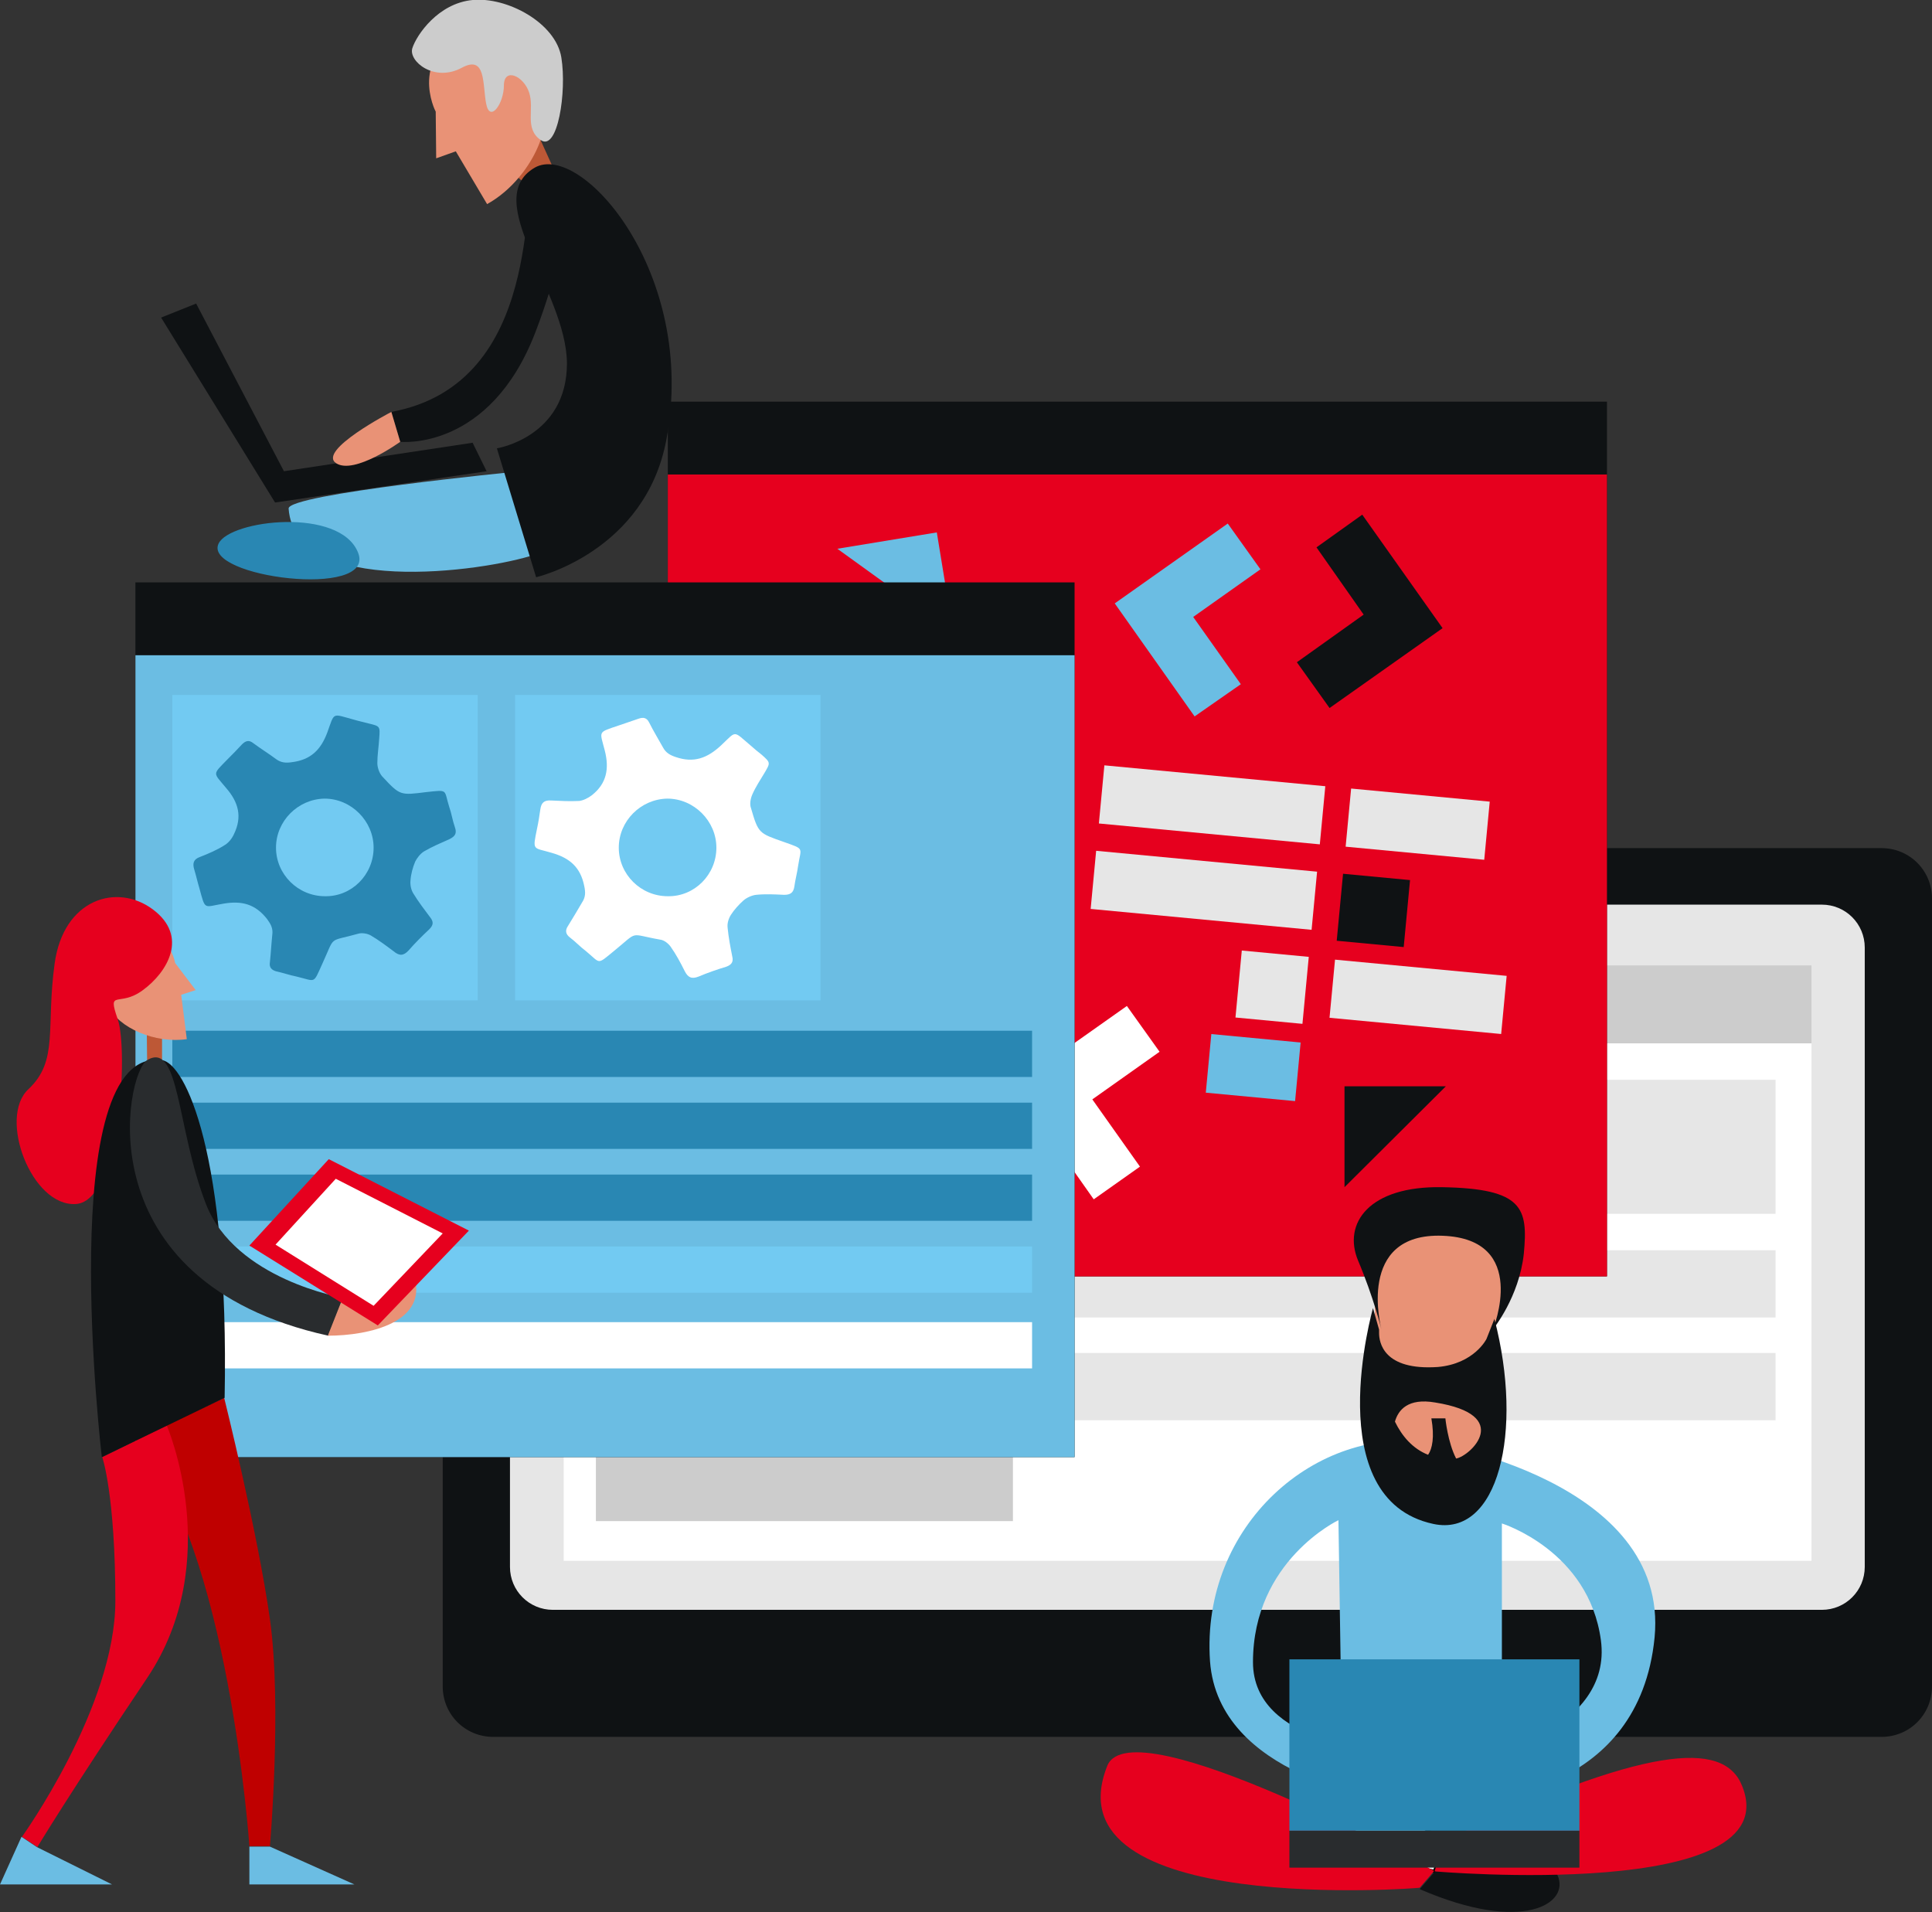
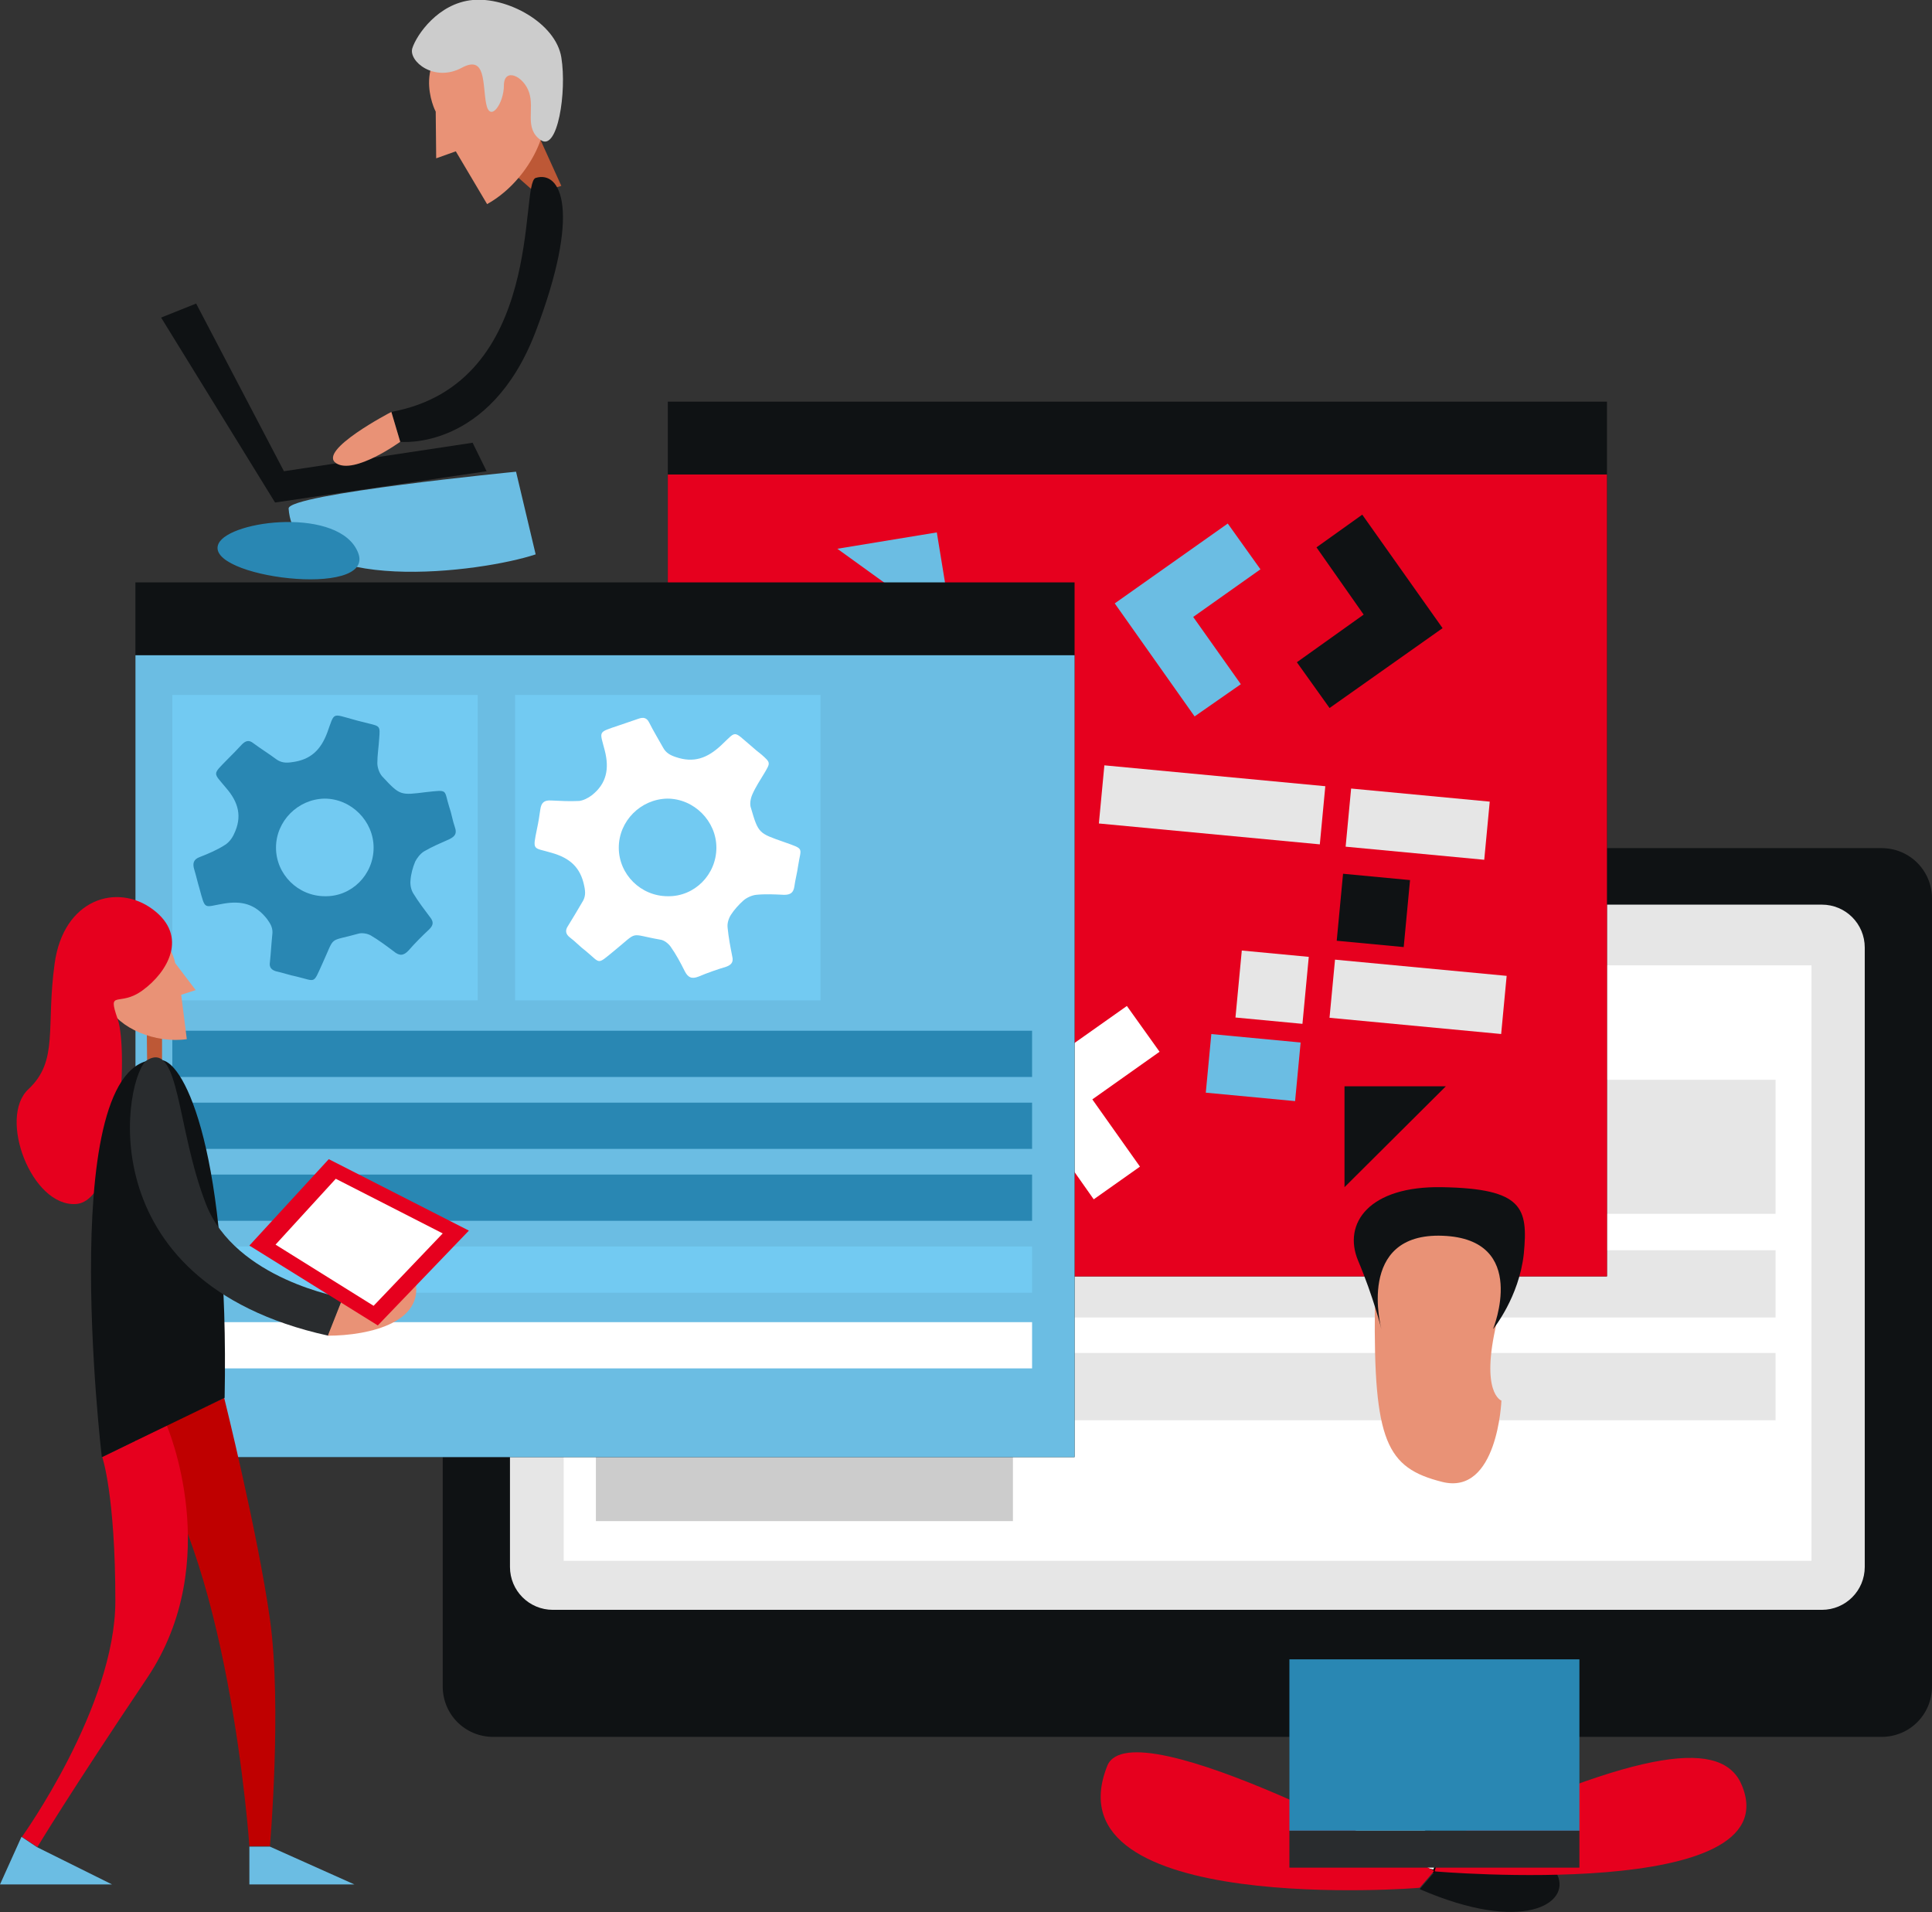
<svg xmlns="http://www.w3.org/2000/svg" id="Layer_1" x="0px" y="0px" viewBox="0 0 413.7 409.4" style="enable-background:new 0 0 413.7 409.4;" xml:space="preserve">
  <rect x="0" y="0" width="413.7" height="409.4" fill="#333333" stroke="none" />
  <g>
    <g>
      <path style="fill:#0F1214;" d="M402.9,371.9H105.6c-6,0-10.8-4.8-10.8-10.8V192.4c0-6,4.8-10.8,10.8-10.8h297.3 c6,0,10.8,4.8,10.8,10.8v168.7C413.7,367.1,408.9,371.9,402.9,371.9z" />
      <path style="fill:#E6E6E6;" d="M390.1,344.7H118.4c-5.1,0-9.2-4.1-9.2-9.2V202.9c0-5.1,4.1-9.2,9.2-9.2h271.7 c5.1,0,9.2,4.1,9.2,9.2v132.6C399.3,340.6,395.2,344.7,390.1,344.7z" />
    </g>
    <rect x="120.7" y="206.7" style="fill:#FFFFFF;" width="267.2" height="127.5" />
-     <rect x="120.7" y="206.7" style="fill:#CCCCCC;" width="267.2" height="16.7" />
    <rect x="127.6" y="231.2" style="fill:#E6E6E6;" width="252.6" height="28.7" />
    <rect x="229.4" y="267.7" style="fill:#E6E6E6;" width="150.8" height="14.4" />
    <rect x="229.4" y="289.7" style="fill:#E6E6E6;" width="150.8" height="14.4" />
    <rect x="127.6" y="268" style="fill:#CCCCCC;" width="89.3" height="57.7" />
  </g>
  <rect x="143" y="86" style="fill:#0F1214;" width="201.1" height="187.3" />
  <rect x="143" y="101.6" style="fill:#E6001E;" width="201.1" height="171.7" />
  <g>
    <g>
      <rect x="235.8" y="166.1" transform="matrix(-0.996 -9.412042e-02 9.412042e-02 -0.996 501.836 368.423)" style="fill:#E6E6E6;" width="47.5" height="12.5" />
      <rect x="288.9" y="170.3" transform="matrix(-0.996 -9.412042e-02 9.412042e-02 -0.996 589.537 380.907)" style="fill:#E6E6E6;" width="29.8" height="12.5" />
-       <rect x="234.1" y="184.4" transform="matrix(-0.996 -9.412042e-02 9.412042e-02 -0.996 496.66 404.788)" style="fill:#E6E6E6;" width="47.5" height="12.5" />
      <rect x="287.1" y="187.9" transform="matrix(-0.996 -9.412042e-02 9.412042e-02 -0.996 568.842 416.958)" style="fill:#0F1214;" width="14.4" height="14.4" />
      <rect x="265.4" y="204.3" transform="matrix(-0.996 -9.412042e-02 9.412042e-02 -0.996 524.003 447.688)" style="fill:#E6E6E6;" width="14.4" height="14.4" />
      <rect x="285.4" y="207.2" transform="matrix(-0.996 -9.412042e-02 9.412042e-02 -0.996 586.201 454.635)" style="fill:#E6E6E6;" width="36.9" height="12.5" />
      <rect x="259" y="222.4" transform="matrix(-0.996 -9.412042e-02 9.412042e-02 -0.996 514.351 481.658)" style="fill:#6BBDE3;" width="19.2" height="12.6" />
    </g>
    <polygon style="fill:#6BBDE3;" points="265.7,146.5 255.8,153.4 238.7,129.2 262.9,112.1 269.9,121.9 255.5,132.1 " />
    <polygon style="fill:#FFFFFF;" points="244.1,249.8 234.2,256.8 217.1,232.5 241.3,215.4 248.3,225.2 233.9,235.4 " />
    <polygon style="fill:#0F1214;" points="281.9,117.2 291.7,110.2 308.9,134.5 284.7,151.6 277.7,141.8 292,131.6 " />
    <polygon style="fill:#0F1214;" points="287.9,254.2 287.9,232.6 309.6,232.6 " />
    <polygon style="fill:#6BBDE3;" points="179.3,117.5 200.6,114 204.1,135.4 " />
  </g>
  <rect x="29" y="124.7" style="fill:#0F1214;" width="201.1" height="187.3" />
  <rect x="29" y="140.3" style="fill:#6BBDE3;" width="201.1" height="171.7" />
  <g>
    <rect x="36.9" y="220.7" style="fill:#2987B3;" width="184.1" height="9.9" />
    <rect x="36.9" y="236.1" style="fill:#2987B3;" width="184.1" height="9.9" />
    <rect x="36.9" y="251.5" style="fill:#2987B3;" width="184.1" height="9.9" />
    <rect x="36.9" y="266.9" style="fill:#72CAF2;" width="184.1" height="9.9" />
    <rect x="36.9" y="283.1" style="fill:#FFFFFF;" width="184.1" height="9.9" />
  </g>
  <rect x="36.9" y="148.8" style="fill:#72CAF2;" width="65.4" height="65.4" />
  <path style="fill:#2987B3;" d="M81.2,158.1c-0.1,1.8-0.4,3.5-0.4,5.3c0,0.9,0.4,2.1,1,2.8c3.9,4.2,3.9,4.1,9.5,3.4 c4.8-0.5,3.7-0.6,4.9,3.2c0.5,1.4,0.7,2.9,1.2,4.3c0.5,1.4,0,2-1.2,2.6c-1.8,0.8-3.7,1.6-5.4,2.6c-0.8,0.5-1.5,1.4-1.9,2.2 c-0.5,1.2-0.9,2.6-1,4c-0.1,0.9,0.1,2,0.6,2.8c1.1,1.8,2.4,3.5,3.6,5.1c0.8,1,0.7,1.7-0.2,2.6c-1.5,1.4-3,2.9-4.4,4.5 c-1.1,1.2-2,1.2-3.2,0.2c-1.6-1.2-3.2-2.4-4.9-3.4c-0.7-0.4-1.8-0.6-2.6-0.4c-6.7,1.9-4.9,0.2-7.8,6.5c-2,4.4-1.3,3.7-5.5,2.7 c-1.5-0.3-2.9-0.8-4.3-1.1c-1.1-0.3-1.6-0.9-1.4-2c0.2-1.9,0.3-3.9,0.5-5.8c0.2-1.4-0.3-2.3-1.1-3.4c-2.5-3.2-5.4-4-9.4-3.3 c-4.2,0.7-3.8,1.5-5.1-3.3c-0.4-1.3-0.7-2.7-1.1-4c-0.4-1.3-0.2-2.2,1.2-2.7c1.8-0.7,3.7-1.5,5.4-2.6c0.8-0.5,1.5-1.4,1.9-2.3 c1.8-3.7,1-6.8-1.7-9.9c-2.8-3.4-3-2.7,0.4-6.2c1-1,2-2,3-3.1c0.8-0.8,1.5-1,2.4-0.3c1.6,1.2,3.4,2.3,5,3.5c1,0.7,2,0.8,3.3,0.6 c4-0.5,6.2-2.6,7.6-6.4c1.6-4.4,0.9-4,5.7-2.7c1,0.3,2,0.5,3.1,0.8C81.4,155.5,81.4,155.5,81.2,158.1z M80,181.5 c0-5.7-4.8-10.5-10.5-10.5c-5.7,0.1-10.4,4.8-10.4,10.5c0,5.7,4.7,10.4,10.5,10.4C75.3,192,80,187.3,80,181.5z" />
  <rect x="110.3" y="148.8" style="fill:#72CAF2;" width="65.4" height="65.4" />
  <path style="fill:#FFFFFF;" d="M163.7,165.5c-0.9,1.5-1.9,3-2.6,4.6c-0.4,0.9-0.6,2.1-0.3,2.9c1.6,5.5,1.7,5.4,7.1,7.3 c4.5,1.6,3.6,1.1,3,5.1c-0.2,1.5-0.6,2.9-0.8,4.4c-0.2,1.4-0.9,1.8-2.2,1.8c-2-0.1-4-0.2-6,0c-0.9,0.1-2,0.6-2.7,1.2 c-1,0.9-2,2-2.7,3.1c-0.5,0.8-0.8,1.8-0.7,2.7c0.2,2.1,0.6,4.2,1,6.2c0.3,1.2-0.2,1.8-1.3,2.2c-2,0.6-4,1.3-5.9,2.1 c-1.5,0.6-2.3,0.2-3-1.2c-0.9-1.8-1.8-3.5-3-5.2c-0.5-0.7-1.4-1.4-2.2-1.5c-6.9-1.2-4.5-2-9.9,2.4c-3.8,3.1-2.8,2.7-6.1,0 c-1.2-0.9-2.2-2-3.4-2.9c-0.9-0.7-1-1.5-0.4-2.4c1-1.6,2-3.3,3-5c0.8-1.2,0.8-2.2,0.5-3.6c-0.8-4-3.1-6-7-7.1 c-4-1.2-4.1-0.3-3.1-5.2c0.3-1.4,0.5-2.7,0.7-4.1c0.2-1.4,0.8-2,2.3-1.9c2,0.1,4,0.2,6,0.1c0.9-0.1,1.9-0.6,2.7-1.2 c3.2-2.5,3.8-5.7,2.8-9.6c-1.1-4.3-1.6-3.8,3.1-5.4c1.4-0.5,2.7-0.9,4.1-1.4c1.1-0.4,1.8-0.2,2.3,0.8c0.9,1.8,2,3.6,3,5.4 c0.6,1.1,1.5,1.6,2.7,2c3.8,1.3,6.7,0.3,9.7-2.5c3.4-3.2,2.5-3.2,6.3,0c0.8,0.7,1.6,1.4,2.4,2C165,163.3,165,163.3,163.7,165.5z M153.4,181.5c0-5.7-4.8-10.5-10.5-10.5c-5.7,0.1-10.4,4.8-10.4,10.5c0,5.7,4.7,10.4,10.5,10.4C148.7,192,153.4,187.3,153.4,181.5z" />
  <g>
    <path style="fill:#BD5836;" d="M34.7,219.8v7.2h-3.2l-0.1-9L34.7,219.8z" />
    <path style="fill:#BF0000;" d="M48,299.3c0,0,7.2,28.9,9.8,47.4c2.6,18.6,0,48.6,0,48.6h-4.4c0,0-4.4-64.6-24.4-87.1L48,299.3z" />
    <path style="fill:#E6001E;" d="M35.7,305.2c0,0,12.6,29.1-4.2,54.1c-16.8,25-23.5,36.2-23.5,36.2l-3.3-2.2c0,0,20-27.8,20-50.5 c0-22.7-2.8-30.8-2.8-30.8L35.7,305.2z" />
    <path style="fill:#E99276;" d="M25.4,199.2c-7.6,2.1-4.4,11.3-2.2,16.2c2.1,4.7,10.1,8.1,16.8,7.1l-1.2-9.5l3.1-1l-4.4-5.8 C37.5,206,35.6,196.4,25.4,199.2z" />
    <path style="fill:#E6001E;" d="M32.7,194.7c-7.7-5.7-19.1-2.2-21,11.6s0.9,20.8-5.6,26.9c-6.6,6.1,0.7,25.3,10.2,24.6 s11.2-33,8.9-39.6s0.3-2.4,5.4-6.2C35.8,208.2,40.5,200.5,32.7,194.7z" />
    <path style="fill:#0F1214;" d="M34.7,227c4.9,0.7,14.4,20,13.4,72.3L21.8,312C21.8,312,11.4,223.7,34.7,227z" />
    <polygon style="fill:#6BBDE3;" points="53.4,395.4 53.4,403.5 75.9,403.5 57.8,395.4 " />
    <polygon style="fill:#6BBDE3;" points="7.9,395.5 24,403.5 0,403.5 4.6,393.3 " />
    <path style="fill:#292C2E;" d="M31.5,227c-4.6,2.7-13.8,47.4,38.8,59l3.2-8.1c0,0-23.1-3.9-29.4-20.1S38.5,222.8,31.5,227z" />
    <path style="fill:#E99276;" d="M70.2,286c8.8,0,22-2.9,18.3-13.3l-15.1,5.2L70.2,286z" />
    <polygon style="fill:#E6001E;" points="100.4,263.5 80.9,283.8 53.4,266.7 70.4,248.2 " />
    <polygon style="fill:#FFFFFF;" points="94.8,264.1 80,279.6 59,266.5 71.9,252.4 " />
  </g>
  <g>
    <path style="fill:#6BBDE3;" d="M114.7,118.7c-11.3,3.8-51.5,9.2-52.9-9.8c-0.3-3.1,48.7-7.9,48.7-7.9L114.7,118.7z" />
    <path style="fill:#BD5836;" d="M106.4,34l8.4,7.4l5.4-1.6l-6.9-15.2L106.4,34z" />
-     <path style="fill:#0F1214;" d="M114.5,35.9c9.9-5.7,34.9,22.6,28.2,58.2c-4.5,24.1-27.9,29.5-27.9,29.5L106.4,96 c0,0,15-2.4,15-18.2C121.3,62.3,102.7,42.8,114.5,35.9z" />
    <path style="fill:#E99276;" d="M100.6,6.4c9.9-4.1,14.2,8.7,15.9,15.7c1.6,6.9-4.2,17.2-12.2,21.6l-6.7-11.3l-4.2,1.5l-0.1-10 C93.2,23.8,87.2,11.8,100.6,6.4z" />
    <path style="fill:#0F1214;" d="M34.5,68l24.4,39.6l45.3-6.7l-3-6.1l-40.4,6.1L42,65L34.5,68z" />
    <path style="fill:#2987B3;" d="M46.8,116.4c2.4-5.1,26.1-7.9,29.9,2S43.4,123.6,46.8,116.4z" />
    <path style="fill:#CCCCCC;" d="M98.9,14.5c-5.9,3.2-11.5-1.4-10.6-4.2S93.8,0.7,101.2,0s17.8,4.9,19,12.3 c1.2,7.4-0.8,20.2-4.4,17.7c-3.6-2.5-1.3-6.6-2.5-10.2s-5.4-5.4-5.4-1.5s-3,8.1-3.8,3.9C103.3,18,104.1,11.7,98.9,14.5z" />
    <path style="fill:#0F1214;" d="M114.7,38.1c-3.5,1.1,2.2,44-30.9,50.1l1.9,6.4c0,0,19.2,2.1,29-23.6S120.2,36.4,114.7,38.1z" />
    <path style="fill:#E99276;" d="M72,99.2c-4.2-2.7,11.8-11,11.8-11l1.9,6.4C85.7,94.6,75.9,101.7,72,99.2z" />
  </g>
  <g>
-     <path style="fill:#FFFFFF;stroke:#000000;stroke-width:0.691;stroke-miterlimit:10;" d="M309,394.2c0,0-24.8-18.4-28.6-9.4 c-3.8,8.9,2.8,10.8,26.8,15.9L309,394.2z" />
+     <path style="fill:#FFFFFF;stroke:#000000;stroke-width:0.691;stroke-miterlimit:10;" d="M309,394.2c0,0-24.8-18.4-28.6-9.4 c-3.8,8.9,2.8,10.8,26.8,15.9z" />
    <path style="fill:#0F1214;" d="M333.5,401.5c2.8,6.1-7.4,12.6-29.5,3l3.1-3.6C307.1,400.7,328.3,390.6,333.5,401.5z" />
    <path style="fill:#E6001E;" d="M373,382.3c-4-9.8-20.7-8.4-64,11.9l-1.8,6.5C307.1,400.7,383.3,407.3,373,382.3z" />
    <path style="fill:#E6001E;" d="M237.1,378.1c5.3-13.1,70,22.5,70,22.5l-3.1,3.6C304,404.3,224.2,410.5,237.1,378.1z" />
-     <path style="fill:#6BBDE3;" d="M306.5,308.9c-24.6-3.9-49.4,17.7-47.4,46.8c1.8,24.8,37.1,29.4,37.1,29.4v-10.3 c0,0-27.9-1.1-27.9-18.9c0-21.7,18.3-30.4,18.3-30.4l0.7,45.4l34.3-1.3v-43.4c0,0,18.6,5.8,21.2,25c2.6,19.3-25.6,25.3-25.6,25.3 v8.6c0,0,33.8-0.8,37.1-34.5C357.5,316.9,306.5,308.9,306.5,308.9z" />
    <path style="fill:#E99276;" d="M308.1,261c10.4,0.3,16.1,7.1,12.4,22.2c-3.6,15.1,1,16.7,1,16.7s-0.8,20.4-12.7,17.4 c-11.9-3-14.7-8.6-14.4-37.4S308.1,261,308.1,261z" />
    <path style="fill:#2987B3;" d="M338.2,355.3h-62.1V392h62.1V355.3z" />
    <path style="fill:#292C2E;" d="M338.2,392h-62.1v7.9h62.1V392z" />
    <path style="fill:#0F1214;" d="M308.8,254.2c-15.7-0.3-21.3,7.8-18,15.7c3.3,7.8,5,14.7,5,14.7s-5.6-20.7,13.1-20 c18.7,0.7,10.8,20,10.8,20s5.6-6.8,6.6-16.2C327.2,258.7,326.2,254.5,308.8,254.2z" />
-     <path style="fill:#0F1214;" d="M320,282.4l-1.7,4.3c0,0-2.6,5.3-10.4,6c-11.7,0.8-12.6-5.3-12.6-7.3c0-0.5,0-0.7,0-0.7l-1.3-4.6 c0,0-11.7,40.9,12.9,46.2C320.8,329.3,326.3,306.6,320,282.4z M311.8,312.3c-1.8-3.5-2.3-8.6-2.3-8.6h-3c0.7,4,0.2,6.5-0.7,7.8 c-3.3-1.3-5.6-4-7.1-7.1c0.7-2.5,2.8-5.1,8.6-4.1C324.2,303,314.8,311.8,311.8,312.3z" />
  </g>
</svg>